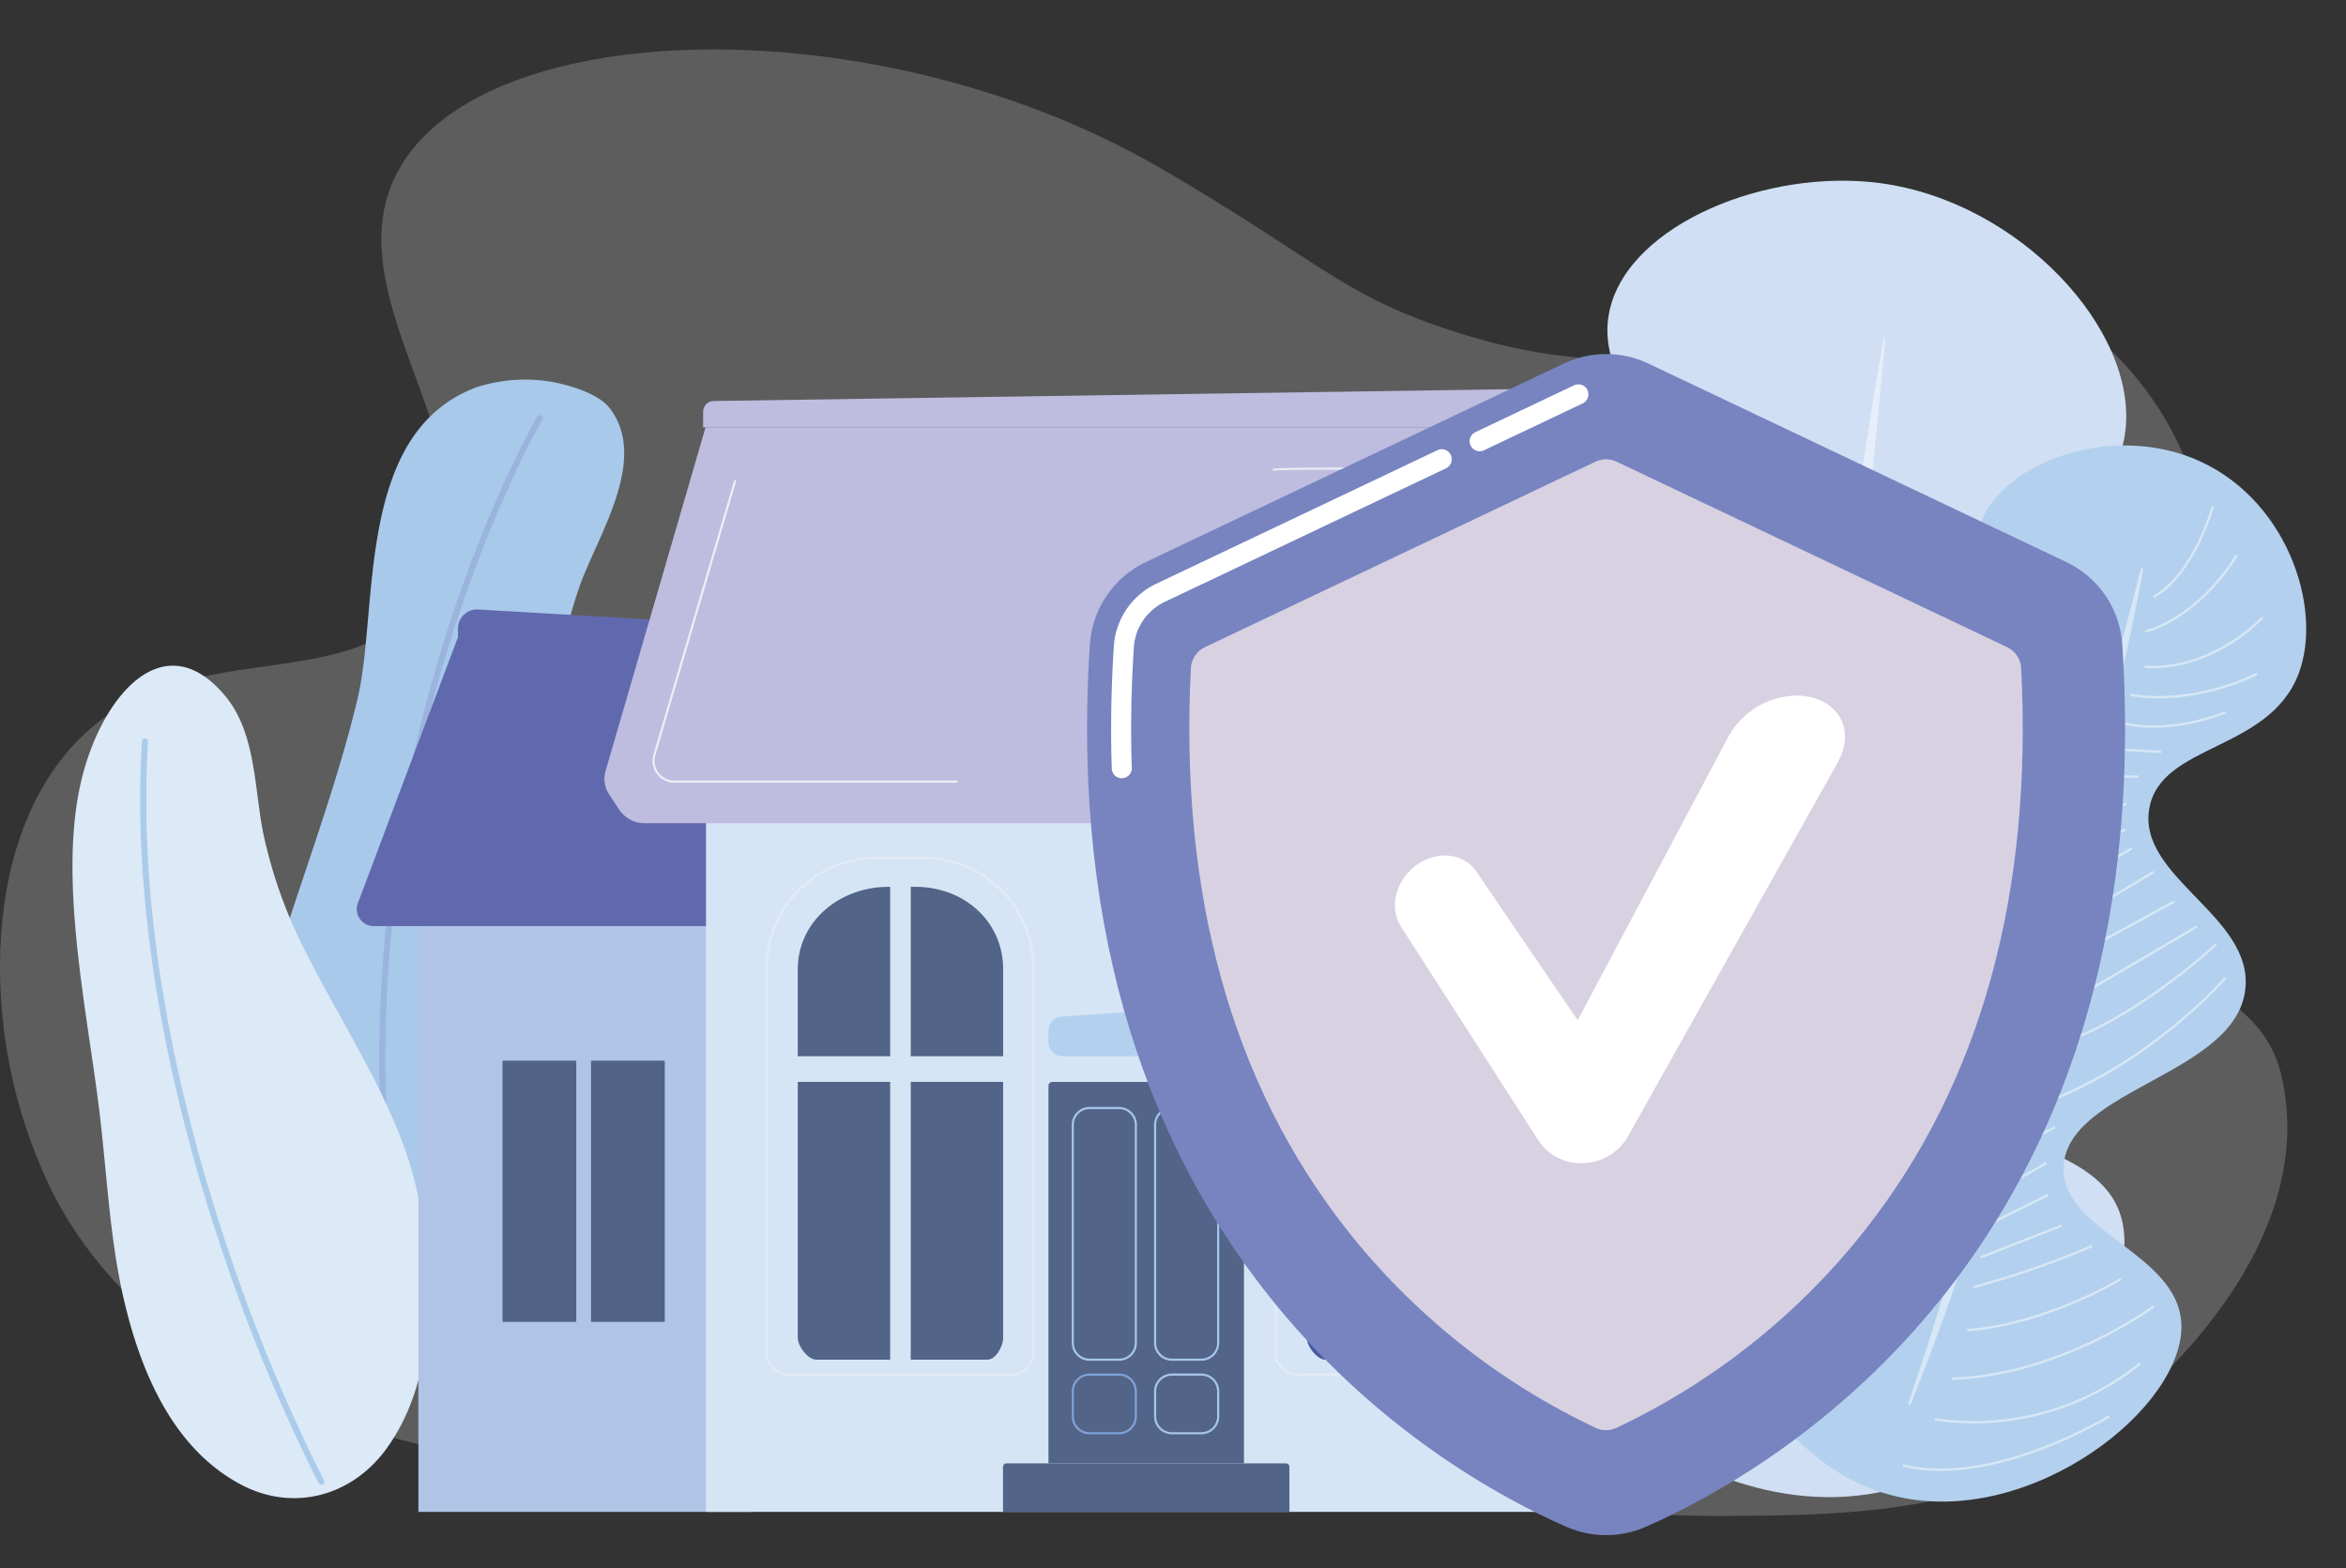
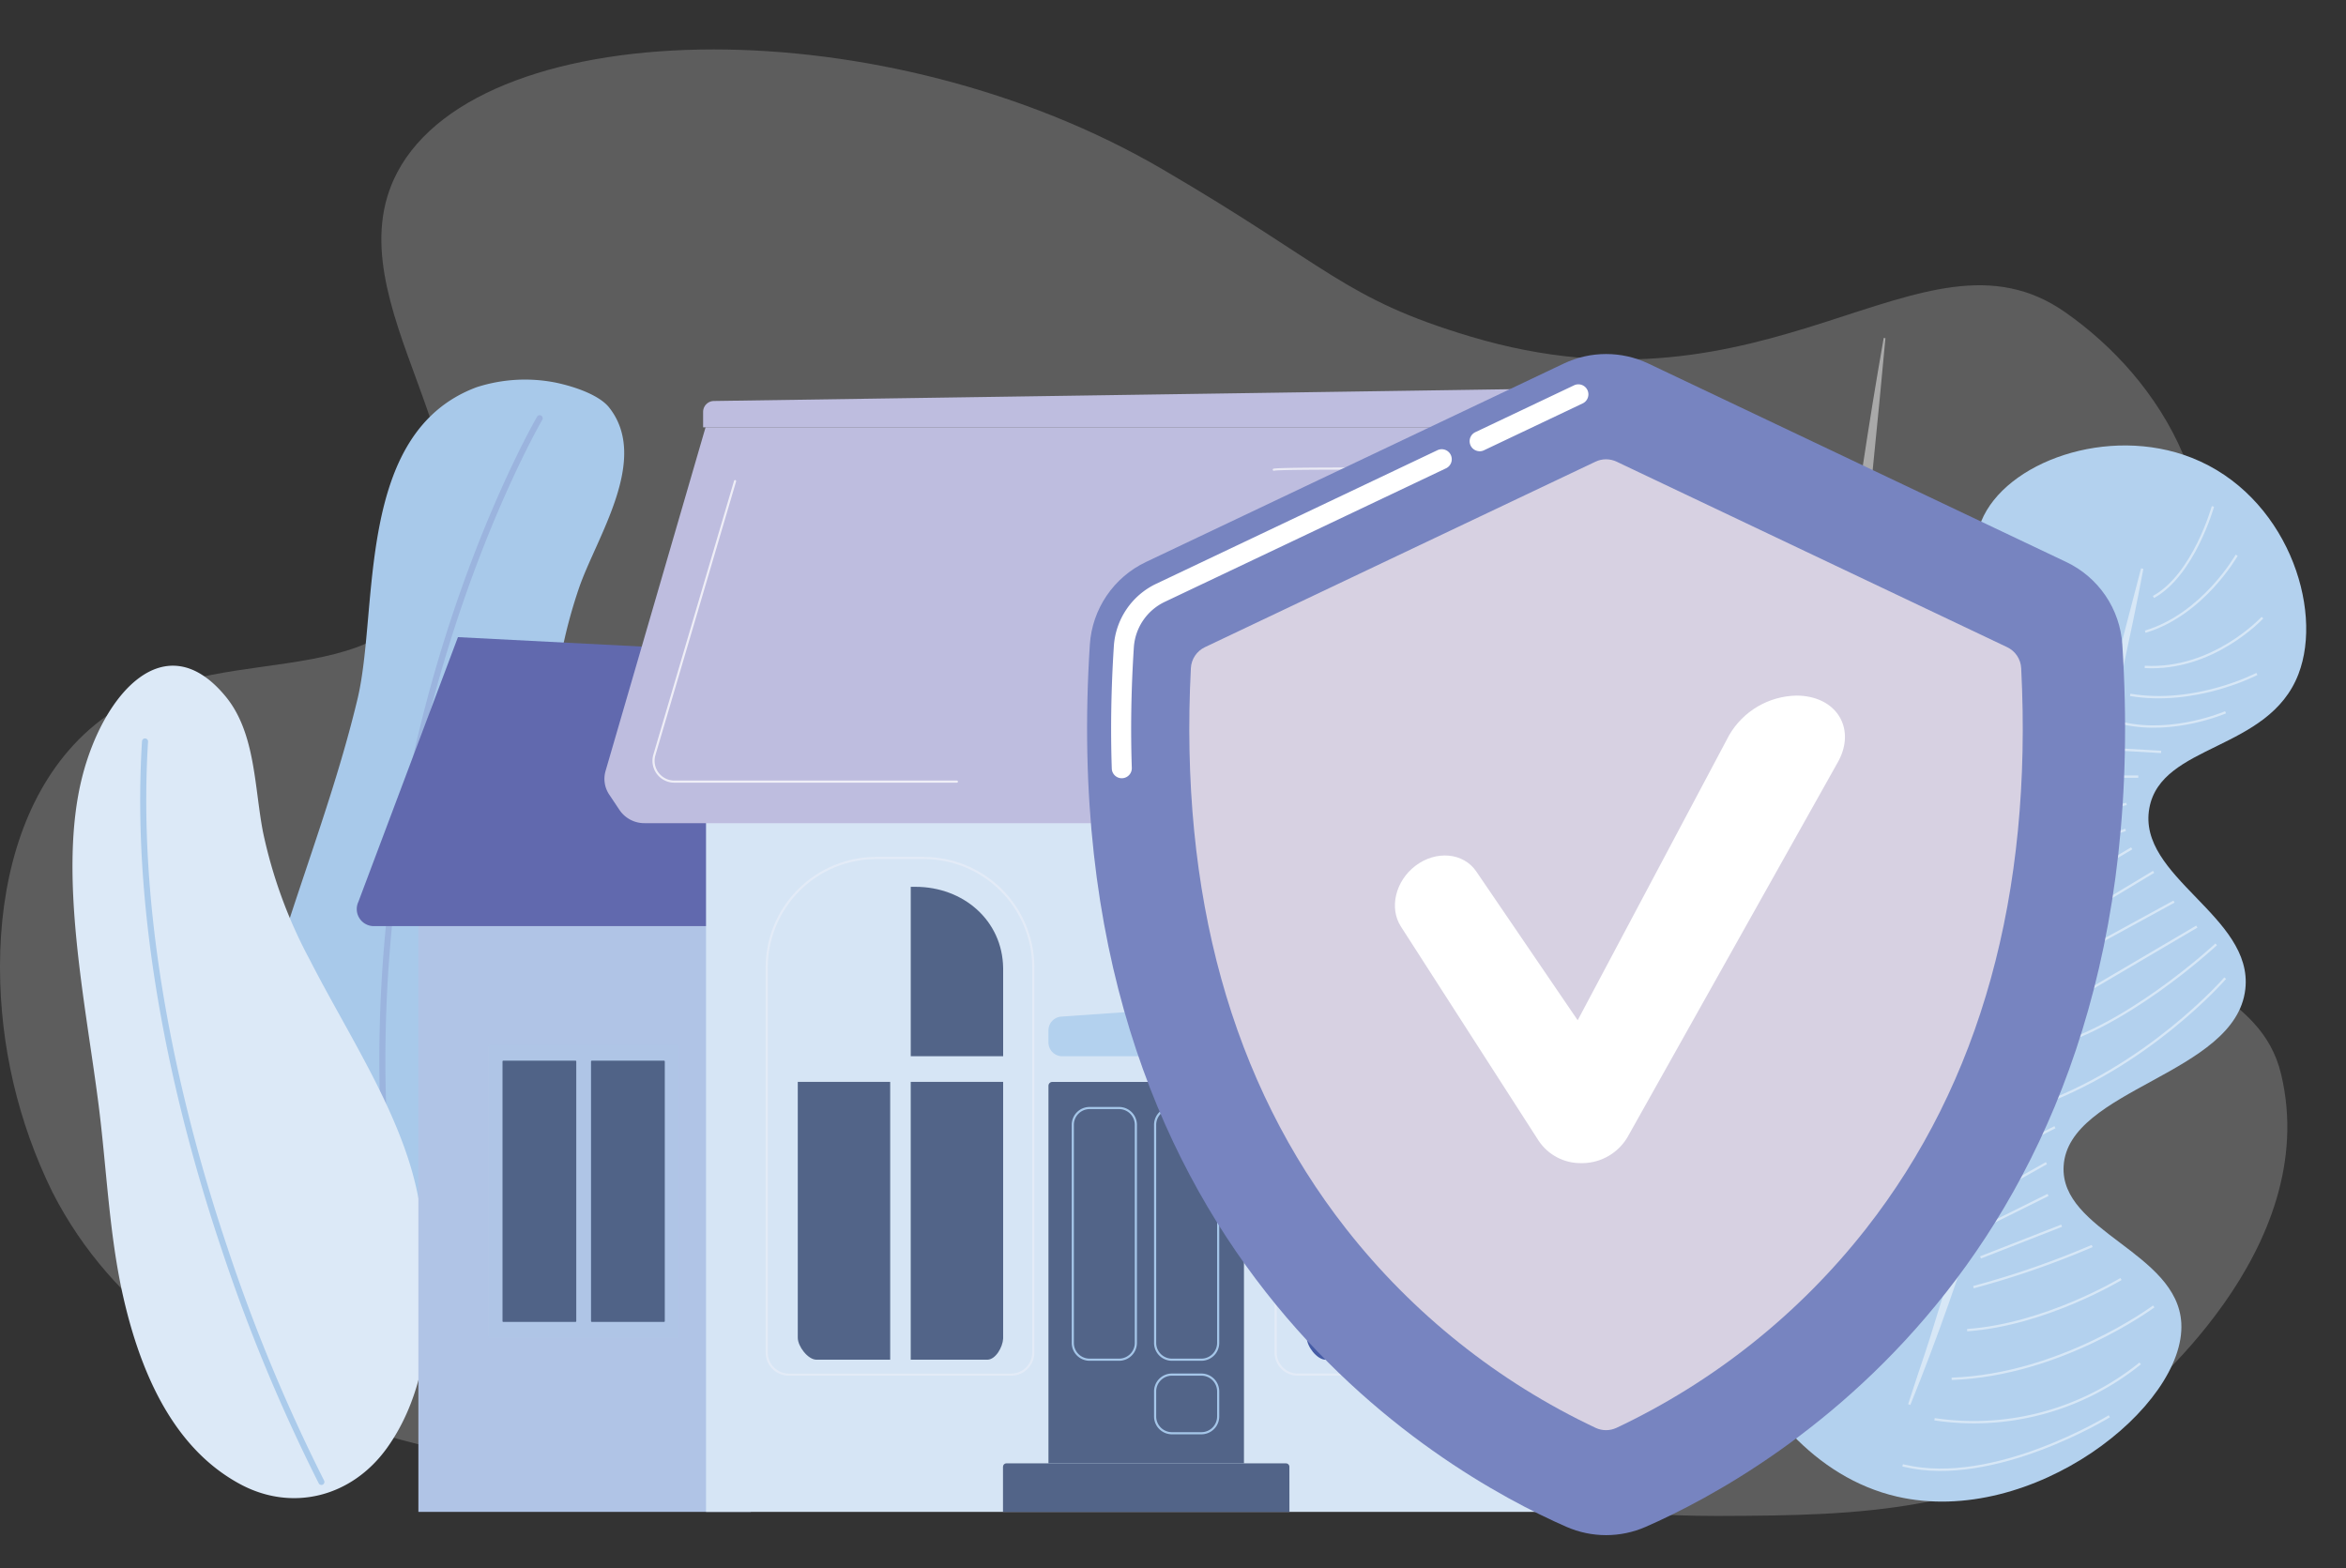
<svg xmlns="http://www.w3.org/2000/svg" xmlns:xlink="http://www.w3.org/1999/xlink" width="412.797" height="275.916" viewBox="0 0 412.797 275.916">
  <rect x="0" y="0" width="412.797" height="275.916" fill="#333333" stroke="none" />
  <defs>
    <clipPath id="clip-path">
      <rect id="Rectángulo_7030" data-name="Rectángulo 7030" width="412.797" height="275.916" transform="translate(7.764 6)" fill="none" />
    </clipPath>
    <clipPath id="clip-path-2">
      <path id="Trazado_9878" data-name="Trazado 9878" d="M77.671,36.326c-12.08,22.892,19.652,50.962,5.515,73.632-12.834,20.581-44.123,5.683-63.429,28.188-8.333,9.713-11.956,23.5-11.994,37.748v.442A89.844,89.844,0,0,0,17,215.8c21.426,41.976,77.579,47.918,103.141,50.622,25.014,2.647,38.856-.554,52.734-3.756,14.8-3.413,29.646-6.827,58.13-3.147,34.144,4.413,42.872,13.2,78.605,13.232h.819c24.329-.071,48.186-.482,69.5-17.259,4.85-3.817,36.486-29.673,29.233-60.4-3.639-15.416-21.047-15.358-25.923-31.639-3.993-13.335,4.065-23.034,9.376-38.543,10.26-29.96-4.9-52.374-21.466-63.972-12.681-8.874-25.693-3.543-42.392,1.787-16.232,5.18-35.948,10.362-62.23,2.5-22.34-6.684-24.773-12.253-54.272-29.474C187.94,21.558,158.63,14.7,133.339,14.7c-26.24,0-48.153,7.381-55.668,21.625" fill="none" opacity="0.561" />
    </clipPath>
    <clipPath id="clip-path-3">
      <rect id="Rectángulo_7020" data-name="Rectángulo 7020" width="405.797" height="258.057" transform="translate(7.763 14.699)" fill="none" />
    </clipPath>
    <clipPath id="clip-path-4">
      <rect id="Rectángulo_6931" data-name="Rectángulo 6931" width="17.986" height="185.128" transform="translate(321.536 65.467)" fill="none" />
    </clipPath>
    <clipPath id="clip-path-5">
      <rect id="Rectángulo_6930" data-name="Rectángulo 6930" width="17.985" height="185.128" transform="translate(321.536 65.467)" fill="none" />
    </clipPath>
    <clipPath id="clip-path-6">
      <rect id="Rectángulo_6933" data-name="Rectángulo 6933" width="41.397" height="147.218" transform="translate(343.509 106.007)" fill="none" />
    </clipPath>
    <clipPath id="clip-path-7">
      <rect id="Rectángulo_6932" data-name="Rectángulo 6932" width="41.393" height="147.216" transform="translate(343.509 106.007)" fill="none" />
    </clipPath>
    <clipPath id="clip-path-8">
      <rect id="Rectángulo_6935" data-name="Rectángulo 6935" width="10.766" height="16.173" transform="translate(386.58 95.056)" fill="none" />
    </clipPath>
    <clipPath id="clip-path-9">
      <rect id="Rectángulo_6934" data-name="Rectángulo 6934" width="10.763" height="16.173" transform="translate(386.583 95.056)" fill="none" />
    </clipPath>
    <clipPath id="clip-path-10">
      <rect id="Rectángulo_6937" data-name="Rectángulo 6937" width="16.333" height="13.75" transform="translate(385.171 103.602)" fill="none" />
    </clipPath>
    <clipPath id="clip-path-11">
      <rect id="Rectángulo_6936" data-name="Rectángulo 6936" width="16.331" height="13.747" transform="translate(385.173 103.602)" fill="none" />
    </clipPath>
    <clipPath id="clip-path-12">
      <rect id="Rectángulo_6939" data-name="Rectángulo 6939" width="20.879" height="9.049" transform="translate(385.129 114.543)" fill="none" />
    </clipPath>
    <clipPath id="clip-path-14">
      <rect id="Rectángulo_6941" data-name="Rectángulo 6941" width="22.425" height="4.481" transform="translate(382.556 124.403)" fill="none" />
    </clipPath>
    <clipPath id="clip-path-15">
      <rect id="Rectángulo_6940" data-name="Rectángulo 6940" width="22.424" height="4.481" transform="translate(382.556 124.403)" fill="none" />
    </clipPath>
    <clipPath id="clip-path-16">
      <rect id="Rectángulo_6943" data-name="Rectángulo 6943" width="18.095" height="2.91" transform="translate(381.354 131.146)" fill="none" />
    </clipPath>
    <clipPath id="clip-path-17">
      <rect id="Rectángulo_6942" data-name="Rectángulo 6942" width="18.094" height="2.91" transform="translate(381.354 131.146)" fill="none" />
    </clipPath>
    <clipPath id="clip-path-18">
      <rect id="Rectángulo_6946" data-name="Rectángulo 6946" width="7.747" height="0.866" transform="translate(380.299 137.655)" fill="none" />
    </clipPath>
    <clipPath id="clip-path-19">
      <rect id="Rectángulo_6945" data-name="Rectángulo 6945" width="7.747" height="0.865" transform="translate(380.299 137.656)" fill="none" />
    </clipPath>
    <clipPath id="clip-path-20">
      <rect id="Rectángulo_6949" data-name="Rectángulo 6949" width="4.838" height="0.415" transform="translate(379.172 142.449)" fill="none" />
    </clipPath>
    <clipPath id="clip-path-22">
      <rect id="Rectángulo_6952" data-name="Rectángulo 6952" width="4.225" height="1.324" transform="translate(377.766 147.262)" fill="none" />
    </clipPath>
    <clipPath id="clip-path-24">
      <rect id="Rectángulo_6955" data-name="Rectángulo 6955" width="5.381" height="2.138" transform="translate(376.465 151.833)" fill="none" />
    </clipPath>
    <clipPath id="clip-path-25">
      <rect id="Rectángulo_6954" data-name="Rectángulo 6954" width="5.381" height="2.137" transform="translate(376.465 151.834)" fill="none" />
    </clipPath>
    <clipPath id="clip-path-26">
      <rect id="Rectángulo_6958" data-name="Rectángulo 6958" width="7.982" height="4.956" transform="translate(374.975 155.101)" fill="none" />
    </clipPath>
    <clipPath id="clip-path-27">
      <rect id="Rectángulo_6957" data-name="Rectángulo 6957" width="7.981" height="4.956" transform="translate(374.975 155.101)" fill="none" />
    </clipPath>
    <clipPath id="clip-path-28">
      <rect id="Rectángulo_6961" data-name="Rectángulo 6961" width="13.651" height="8.447" transform="translate(373.161 159.24)" fill="none" />
    </clipPath>
    <clipPath id="clip-path-29">
      <rect id="Rectángulo_6960" data-name="Rectángulo 6960" width="13.651" height="8.446" transform="translate(373.161 159.241)" fill="none" />
    </clipPath>
    <clipPath id="clip-path-30">
      <rect id="Rectángulo_6964" data-name="Rectángulo 6964" width="18.991" height="10.637" transform="translate(371.407 164.465)" fill="none" />
    </clipPath>
    <clipPath id="clip-path-31">
      <rect id="Rectángulo_6963" data-name="Rectángulo 6963" width="18.99" height="10.636" transform="translate(371.408 164.466)" fill="none" />
    </clipPath>
    <clipPath id="clip-path-32">
      <rect id="Rectángulo_6967" data-name="Rectángulo 6967" width="26.442" height="15.782" transform="translate(367.981 168.868)" fill="none" />
    </clipPath>
    <clipPath id="clip-path-33">
      <rect id="Rectángulo_6966" data-name="Rectángulo 6966" width="26.441" height="15.771" transform="translate(367.982 168.879)" fill="none" />
    </clipPath>
    <clipPath id="clip-path-34">
      <rect id="Rectángulo_6969" data-name="Rectángulo 6969" width="31.27" height="18.76" transform="translate(366.595 172.018)" fill="none" />
    </clipPath>
    <clipPath id="clip-path-35">
      <rect id="Rectángulo_6968" data-name="Rectángulo 6968" width="31.269" height="18.76" transform="translate(366.595 172.018)" fill="none" />
    </clipPath>
    <clipPath id="clip-path-36">
      <rect id="Rectángulo_6971" data-name="Rectángulo 6971" width="34.185" height="23.07" transform="translate(365.275 177.988)" fill="none" />
    </clipPath>
    <clipPath id="clip-path-37">
      <rect id="Rectángulo_6970" data-name="Rectángulo 6970" width="34.184" height="23.07" transform="translate(365.275 177.988)" fill="none" />
    </clipPath>
    <clipPath id="clip-path-38">
      <rect id="Rectángulo_6974" data-name="Rectángulo 6974" width="6.994" height="3.818" transform="translate(362.45 204.164)" fill="none" />
    </clipPath>
    <clipPath id="clip-path-39">
      <rect id="Rectángulo_6973" data-name="Rectángulo 6973" width="6.993" height="3.817" transform="translate(362.45 204.165)" fill="none" />
    </clipPath>
    <clipPath id="clip-path-40">
      <rect id="Rectángulo_6977" data-name="Rectángulo 6977" width="7.116" height="4.245" transform="translate(360.836 210.491)" fill="none" />
    </clipPath>
    <clipPath id="clip-path-41">
      <rect id="Rectángulo_6976" data-name="Rectángulo 6976" width="7.113" height="4.245" transform="translate(360.836 210.491)" fill="none" />
    </clipPath>
    <clipPath id="clip-path-42">
      <rect id="Rectángulo_6980" data-name="Rectángulo 6980" width="9.914" height="5.197" transform="translate(358.31 216.081)" fill="none" />
    </clipPath>
    <clipPath id="clip-path-44">
      <rect id="Rectángulo_6983" data-name="Rectángulo 6983" width="14.434" height="5.973" transform="translate(356.174 221.48)" fill="none" />
    </clipPath>
    <clipPath id="clip-path-45">
      <rect id="Rectángulo_6982" data-name="Rectángulo 6982" width="14.433" height="5.973" transform="translate(356.174 221.48)" fill="none" />
    </clipPath>
    <clipPath id="clip-path-46">
      <rect id="Rectángulo_6985" data-name="Rectángulo 6985" width="21.03" height="7.631" transform="translate(354.954 225.062)" fill="none" />
    </clipPath>
    <clipPath id="clip-path-47">
      <rect id="Rectángulo_6984" data-name="Rectángulo 6984" width="21.029" height="7.63" transform="translate(354.955 225.062)" fill="none" />
    </clipPath>
    <clipPath id="clip-path-48">
      <rect id="Rectángulo_6987" data-name="Rectángulo 6987" width="27.195" height="9.38" transform="translate(353.881 230.885)" fill="none" />
    </clipPath>
    <clipPath id="clip-path-50">
      <rect id="Rectángulo_6989" data-name="Rectángulo 6989" width="35.689" height="13.111" transform="translate(351.166 235.719)" fill="none" />
    </clipPath>
    <clipPath id="clip-path-52">
      <rect id="Rectángulo_6991" data-name="Rectángulo 6991" width="36.361" height="10.741" transform="translate(348.128 245.76)" fill="none" />
    </clipPath>
    <clipPath id="clip-path-54">
      <rect id="Rectángulo_6993" data-name="Rectángulo 6993" width="36.525" height="9.798" transform="translate(342.498 255.037)" fill="none" />
    </clipPath>
    <clipPath id="clip-path-55">
      <rect id="Rectángulo_6992" data-name="Rectángulo 6992" width="36.525" height="9.795" transform="translate(342.498 255.04)" fill="none" />
    </clipPath>
    <clipPath id="clip-path-56">
      <rect id="Rectángulo_6999" data-name="Rectángulo 6999" width="71.221" height="58.033" transform="translate(74.864 186.607)" fill="none" />
    </clipPath>
    <clipPath id="clip-path-57">
      <rect id="Rectángulo_6995" data-name="Rectángulo 6995" width="33.431" height="51.54" transform="translate(93.745 189.855)" fill="none" />
    </clipPath>
    <clipPath id="clip-path-58">
      <path id="Trazado_9902" data-name="Trazado 9902" d="M111.878,192.641a.118.118,0,0,0-.119.118v45.73a.119.119,0,0,0,.119.12H124.62a.119.119,0,0,0,.119-.119h0v-45.73a.118.118,0,0,0-.119-.118Z" fill="none" />
    </clipPath>
    <clipPath id="clip-path-59">
      <path id="Rectángulo_6998" data-name="Rectángulo 6998" d="M.119,0H12.861a.119.119,0,0,1,.119.119v45.73a.119.119,0,0,1-.119.119H.118A.118.118,0,0,1,0,45.85V.119A.119.119,0,0,1,.119,0Z" transform="translate(96.183 192.641)" fill="none" />
    </clipPath>
    <clipPath id="clip-path-60">
      <rect id="Rectángulo_7002" data-name="Rectángulo 7002" width="50.642" height="9.97" transform="translate(184.127 262.779)" fill="none" />
    </clipPath>
    <clipPath id="clip-path-61">
      <path id="Trazado_9905" data-name="Trazado 9905" d="M184.849,263.494a.6.6,0,0,0-.6.6v7.946h50.4v-.993l-.006-6.953a.6.6,0,0,0-.6-.6Z" fill="none" />
    </clipPath>
    <clipPath id="clip-path-62">
      <rect id="Rectángulo_7004" data-name="Rectángulo 7004" width="34.989" height="67.413" transform="translate(191.954 196.228)" fill="none" />
    </clipPath>
    <clipPath id="clip-path-63">
      <path id="Trazado_9906" data-name="Trazado 9906" d="M192.928,196.378a.679.679,0,0,0-.679.68v66.431h34.4V197.008a.678.678,0,0,0-.677-.63Z" fill="none" />
    </clipPath>
    <clipPath id="clip-path-64">
      <rect id="Rectángulo_7006" data-name="Rectángulo 7006" width="43.46" height="44.653" transform="translate(224.108 154.639)" fill="none" />
    </clipPath>
    <clipPath id="clip-path-65">
      <path id="Trazado_9908" data-name="Trazado 9908" d="M253.641,162.049c-8.5,0-15.935,6.014-15.935,14.511v15.3h16.26l0-29.811Z" fill="none" />
    </clipPath>
    <linearGradient id="linear-gradient" x1="-7.738" y1="5.458" x2="-7.705" y2="5.458" gradientUnits="objectBoundingBox">
      <stop offset="0" stop-color="#2c4597" />
      <stop offset="1" stop-color="#354d9c" />
    </linearGradient>
    <clipPath id="clip-path-66">
      <rect id="Rectángulo_7008" data-name="Rectángulo 7008" width="60.856" height="63.727" transform="translate(215.411 188.972)" fill="none" />
    </clipPath>
    <clipPath id="clip-path-67">
      <path id="Trazado_9909" data-name="Trazado 9909" d="M237.729,196.378l-.023.015v45c0,1.517,1.779,3.867,3.3,3.867h12.962V196.378Z" fill="none" />
    </clipPath>
    <linearGradient id="linear-gradient-2" x1="-5.616" y1="2.987" x2="-5.591" y2="2.987" xlink:href="#linear-gradient" />
    <clipPath id="clip-path-68">
      <rect id="Rectángulo_7010" data-name="Rectángulo 7010" width="43.456" height="44.646" transform="translate(243.984 154.632)" fill="none" />
    </clipPath>
    <clipPath id="clip-path-69">
      <path id="Trazado_9910" data-name="Trazado 9910" d="M257.582,162.049v29.813h16.261v-15.3c0-8.5-6.938-14.513-15.435-14.513Z" fill="none" />
    </clipPath>
    <linearGradient id="linear-gradient-3" x1="-8.402" y1="5.46" x2="-8.369" y2="5.46" xlink:href="#linear-gradient" />
    <clipPath id="clip-path-70">
      <rect id="Rectángulo_7012" data-name="Rectángulo 7012" width="60.851" height="63.715" transform="translate(235.287 188.962)" fill="none" />
    </clipPath>
    <clipPath id="clip-path-71">
      <path id="Trazado_9911" data-name="Trazado 9911" d="M257.583,196.378v48.883h13.465c1.46,0,2.7-2.177,2.8-3.693V196.379H257.583Z" fill="none" />
    </clipPath>
    <linearGradient id="linear-gradient-4" x1="-6.108" y1="2.988" x2="-6.084" y2="2.988" xlink:href="#linear-gradient" />
    <clipPath id="clip-path-72">
      <rect id="Rectángulo_7017" data-name="Rectángulo 7017" width="82.752" height="98.716" transform="translate(124.841 154.299)" fill="none" />
    </clipPath>
    <clipPath id="clip-path-73">
      <path id="Trazado_9912" data-name="Trazado 9912" d="M164.073,162.049c-8.449,0-15.845,5.941-15.934,14.357V191.86H164.4V162.049Z" fill="none" />
    </clipPath>
    <clipPath id="clip-path-74">
      <path id="Trazado_9913" data-name="Trazado 9913" d="M148.139,196.375v45.019c0,1.5,1.741,3.817,3.251,3.866H164.4V196.375Z" fill="none" />
    </clipPath>
    <clipPath id="clip-path-75">
      <path id="Trazado_9914" data-name="Trazado 9914" d="M168.017,162.049v29.813h16.259V176.33c-.125-8.378-7.015-14.281-15.433-14.281Z" fill="none" />
    </clipPath>
    <clipPath id="clip-path-76">
      <path id="Trazado_9915" data-name="Trazado 9915" d="M168.014,196.375V245.26h13.514c1.444-.048,2.665-2.208,2.748-3.708V196.375Z" fill="none" />
    </clipPath>
    <clipPath id="clip-path-77">
      <rect id="Rectángulo_7019" data-name="Rectángulo 7019" width="53.745" height="53.26" transform="translate(122.571 90.468)" fill="none" />
    </clipPath>
    <clipPath id="clip-path-78">
      <rect id="Rectángulo_7018" data-name="Rectángulo 7018" width="53.743" height="53.259" transform="translate(122.573 90.468)" fill="none" />
    </clipPath>
    <clipPath id="clip-path-79">
      <path id="Trazado_9921" data-name="Trazado 9921" d="M232.411,244V176.226a19.081,19.081,0,0,1,19.061-19.059h8.411a19.081,19.081,0,0,1,19.06,19.059V244a3.7,3.7,0,0,1-3.694,3.693H236.1A3.7,3.7,0,0,1,232.411,244m19.06-87.213a19.459,19.459,0,0,0-19.437,19.277v68.015a4.075,4.075,0,0,0,3.953,3.99h39.38A4.074,4.074,0,0,0,279.32,244V176.226a19.458,19.458,0,0,0-19.437-19.436Z" fill="none" />
    </clipPath>
    <linearGradient id="linear-gradient-5" x1="-4.907" y1="2.061" x2="-4.886" y2="2.061" gradientUnits="objectBoundingBox">
      <stop offset="0" stop-color="#d0dbf0" />
      <stop offset="1" stop-color="#e3ebf7" />
    </linearGradient>
    <clipPath id="clip-path-80">
      <path id="Trazado_9922" data-name="Trazado 9922" d="M142.862,244V176.226a19.082,19.082,0,0,1,19.06-19.059h8.411a19.081,19.081,0,0,1,19.061,19.059V244A3.7,3.7,0,0,1,185.7,247.7H146.556A3.7,3.7,0,0,1,142.862,244m19.06-87.213a19.458,19.458,0,0,0-19.437,19.436V244a4.075,4.075,0,0,0,3.954,4.069h39.379a4.075,4.075,0,0,0,3.953-3.992V176.068a19.46,19.46,0,0,0-19.437-19.278Z" fill="none" />
    </clipPath>
    <linearGradient id="linear-gradient-6" x1="-3.013" y1="2.061" x2="-2.992" y2="2.061" xlink:href="#linear-gradient-5" />
    <clipPath id="clip-path-82">
      <rect id="Rectángulo_7024" data-name="Rectángulo 7024" width="64.623" height="41.37" transform="translate(231.712 88.261)" fill="none" />
    </clipPath>
    <clipPath id="clip-path-83">
      <rect id="Rectángulo_7023" data-name="Rectángulo 7023" width="64.622" height="41.367" transform="translate(231.713 88.261)" fill="none" />
    </clipPath>
    <clipPath id="clip-path-84">
      <path id="Trazado_9924" data-name="Trazado 9924" d="M282.924,69.972h0L209.4,104.892a17.328,17.328,0,0,0-9.867,14.518c-6.9,106.608,61.458,145.451,83.866,155.263a17.366,17.366,0,0,0,13.937,0c22.408-9.812,90.763-48.655,83.866-155.262a17.327,17.327,0,0,0-9.867-14.519l-73.526-34.92a17.356,17.356,0,0,0-14.882,0" fill="none" />
    </clipPath>
    <clipPath id="clip-path-85">
      <rect id="Rectángulo_7027" data-name="Rectángulo 7027" width="211.853" height="236.337" transform="translate(175.414 39.796)" fill="none" />
    </clipPath>
    <clipPath id="clip-path-86">
      <path id="Trazado_9927" data-name="Trazado 9927" d="M288.5,87.237h.006l-68.734,32.645a4.329,4.329,0,0,0-2.465,3.691c-2.033,39.768,7.153,72.947,27.321,98.666a121.948,121.948,0,0,0,43.9,35.016,4.335,4.335,0,0,0,3.659,0,121.948,121.948,0,0,0,43.9-35.016c20.168-25.718,29.354-58.9,27.321-98.666a4.33,4.33,0,0,0-2.465-3.691L292.211,87.237a4.323,4.323,0,0,0-3.709,0" fill="none" />
    </clipPath>
    <clipPath id="clip-path-87">
      <path id="Trazado_9928" data-name="Trazado 9928" d="M323.917,128.4a14,14,0,0,0-11.917,7l0,.007-26.63,50.122-17.845-26.187c-2.273-3.334-7.082-3.739-10.694-1-3.538,2.681-4.668,7.434-2.565,10.7l24.254,37.72a8.853,8.853,0,0,0,7.494,3.907c.1,0,.209,0,.315,0a9.3,9.3,0,0,0,7.819-4.589l37.01-65.98c2.846-5.073.618-10.24-4.875-11.446a10.987,10.987,0,0,0-2.343-.252h-.025" fill="none" />
    </clipPath>
  </defs>
  <g id="Grupo_6943" data-name="Grupo 6943" transform="translate(-7.764 -6)">
    <g id="Grupo_6942" data-name="Grupo 6942" clip-path="url(#clip-path)">
      <g id="Grupo_6735" data-name="Grupo 6735">
        <g id="Grupo_6734" data-name="Grupo 6734" opacity="0.218" clip-path="url(#clip-path-2)">
          <rect id="Rectángulo_6929" data-name="Rectángulo 6929" width="263.203" height="416.378" transform="translate(0 272.716) rotate(-89.284)" fill="#f5f5f5" />
        </g>
      </g>
      <g id="Grupo_6922" data-name="Grupo 6922">
        <g id="Grupo_6921" data-name="Grupo 6921" clip-path="url(#clip-path-3)">
-           <path id="Trazado_9879" data-name="Trazado 9879" d="M338.236,268.628c26.2-5.085,47.875-33.891,42.527-49.179-4.638-13.258-27.977-11.7-29.817-23.2-2.21-13.82,30.331-23.149,29.121-38.861-1.16-15.07-31.932-17.361-33.427-32.383-1.6-16.046,32.656-22.024,35.114-43.287,2.051-17.733-18.693-40.228-43.131-43.49-19.888-2.654-43.992,7.192-47.576,22.12-4.889,20.374,31.83,36.153,26.589,55.874-4.841,18.2-39.206,16.413-42.206,33.006-3.23,17.86,34.156,33.357,29.908,47.164-3.732,12.13-34.241,5.524-38.99,17.364-6.28,15.657,32.943,62.431,71.9,54.87" fill="#d0dff3" />
          <g id="Grupo_6740" data-name="Grupo 6740" opacity="0.47">
            <g id="Grupo_6739" data-name="Grupo 6739">
              <g id="Grupo_6738" data-name="Grupo 6738" clip-path="url(#clip-path-4)">
                <g id="Grupo_6737" data-name="Grupo 6737">
                  <g id="Grupo_6736" data-name="Grupo 6736" clip-path="url(#clip-path-5)">
                    <path id="Trazado_9880" data-name="Trazado 9880" d="M339.218,65.467c-2.7,15.282-4.952,30.628-7.016,46-1.056,7.683-1.977,15.382-2.929,23.079-.462,3.85-.873,7.706-1.31,11.559s-.878,7.706-1.251,11.566l-1.147,11.578c-.353,3.863-.726,7.723-1.05,11.589l-.249,2.9-.225,2.9-.449,5.8-.438,5.8-.357,5.81c-.951,15.483-1.659,31.024-1.009,46.545h.306c.583-15.491,1.933-30.917,3.333-46.341l.529-5.783.564-5.781.552-5.782.276-2.89.3-2.889c.413-3.851.776-7.706,1.16-11.559l1.214-11.555,4.866-46.227c1.627-15.412,3.216-30.831,4.634-46.279Z" fill="#fff" />
                  </g>
                </g>
              </g>
            </g>
          </g>
          <path id="Trazado_9881" data-name="Trazado 9881" d="M105.424,73.3c3.927.815,7.906,2.369,9.513,4.394,7.253,9.138-2.288,22.919-5.328,31.876-5.222,15.387-6.295,31.9-.919,47.368,5.824,16.764,9.835,33.366,8.576,50.958-.649,9.063-3.042,18.774-9.471,26.333-12.149,14.282-46,8.614-53.5-6.275-5.979-11.874-4.943-25.2-2.1-37.548,4.785-20.768,13.541-40.71,18.484-61.443,3.78-15.855-.522-46.792,20.919-54.816a27.72,27.72,0,0,1,13.82-.846" fill="#a8c9ea" />
          <path id="Trazado_9882" data-name="Trazado 9882" d="M87.57,267.07a.532.532,0,0,1-.5-.357A224.957,224.957,0,0,1,74.518,194.72a244.587,244.587,0,0,1,6.88-59.657c8.125-33.8,20.744-55.526,20.87-55.741a.533.533,0,0,1,.92.54c-.126.215-12.677,21.835-20.762,55.488a243.54,243.54,0,0,0-6.841,59.384,223.879,223.879,0,0,0,12.487,71.624.533.533,0,0,1-.327.679.512.512,0,0,1-.173.03" fill="#9bb4de" />
          <path id="Trazado_9883" data-name="Trazado 9883" d="M81.288,216.335c-2.83-14.26-12.178-28.061-19.049-41.507a83.887,83.887,0,0,1-8.207-22.46c-1.537-8.007-1.309-17.462-6.6-23.855-10.662-12.878-21.514-.4-25.213,14.235-4.292,16.984.618,39.713,2.914,57.839,1.385,10.928,1.84,22.543,4.238,33.263,3.971,17.759,11.17,28.217,20.676,33.322,9.118,4.9,19.618,2.284,25.833-6.409,5.615-7.853,9.975-21.424,5.409-44.428" fill="#dce9f7" />
          <path id="Trazado_9884" data-name="Trazado 9884" d="M64.319,267.3a.535.535,0,0,1-.472-.283A304.579,304.579,0,0,1,46.782,225.9c-7.554-22.435-16.12-56.172-14.03-89.484a.534.534,0,0,1,1.065.067c-2.079,33.133,6.449,66.717,13.969,89.057a303.451,303.451,0,0,0,17,40.979.534.534,0,0,1-.47.784" fill="#abcbeb" />
          <path id="Trazado_9885" data-name="Trazado 9885" d="M341.591,269.354c23.761,5.465,50.792-15.861,49.991-30.533-.683-12.51-21.381-16.142-20.706-27.637.8-13.608,30.252-16.087,31.969-31.115,1.47-12.866-19.123-19.75-16.885-31.883,2.094-11.357,20.987-9.945,26.231-23.56,4.51-11.706-2.219-31.539-18.745-38.061-14.757-5.824-32.831.737-37.067,11.162-5.6,13.783,15.766,27.484,10.2,39.907-6.117,13.644-35.592,5.376-41.853,18.248-7.811,16.059,29.8,45.919,23.389,54.692-5.009,6.858-29.246-9.678-37.465-1.648-9.645,9.423,1.719,53.707,30.944,60.43" fill="#b3d1ee" />
          <g id="Grupo_6745" data-name="Grupo 6745" opacity="0.47">
            <g id="Grupo_6744" data-name="Grupo 6744">
              <g id="Grupo_6743" data-name="Grupo 6743" clip-path="url(#clip-path-6)">
                <g id="Grupo_6742" data-name="Grupo 6742">
                  <g id="Grupo_6741" data-name="Grupo 6741" clip-path="url(#clip-path-7)">
                    <path id="Trazado_9886" data-name="Trazado 9886" d="M384.5,106.007l-9.628,36.962-4.838,18.466-2.431,9.229-2.478,9.215c-.8,3.078-1.663,6.14-2.5,9.208s-1.673,6.138-2.538,9.2l-2.573,9.188-2.647,9.166c-.858,3.063-1.817,6.094-2.712,9.146l-1.363,4.572c-.445,1.528-.958,3.032-1.418,4.554l-1.415,4.557c-.477,1.517-.927,3.045-1.448,4.546L345,248.541l-1.484,4.539.386.145c4.8-11.809,8.959-23.874,12.826-36.019l2.848-9.126,2.709-9.167c.921-3.051,1.766-6.122,2.625-9.191s1.728-6.134,2.549-9.211l2.467-9.233,2.386-9.253c.8-3.084,1.531-6.184,2.3-9.275s1.515-6.187,2.234-9.29q2.209-9.3,4.23-18.636c1.34-6.228,2.661-12.459,3.834-18.724Z" fill="#fff" />
                  </g>
                </g>
              </g>
            </g>
          </g>
          <g id="Grupo_6750" data-name="Grupo 6750" opacity="0.47">
            <g id="Grupo_6749" data-name="Grupo 6749">
              <g id="Grupo_6748" data-name="Grupo 6748" clip-path="url(#clip-path-8)">
                <g id="Grupo_6747" data-name="Grupo 6747">
                  <g id="Grupo_6746" data-name="Grupo 6746" clip-path="url(#clip-path-9)">
                    <path id="Trazado_9887" data-name="Trazado 9887" d="M386.781,111.229c7.148-3.939,10.531-15.943,10.565-16.064l-.4-.109c-.033.119-3.37,11.957-10.366,15.812Z" fill="#fff" />
                  </g>
                </g>
              </g>
            </g>
          </g>
          <g id="Grupo_6755" data-name="Grupo 6755" opacity="0.47">
            <g id="Grupo_6754" data-name="Grupo 6754">
              <g id="Grupo_6753" data-name="Grupo 6753" clip-path="url(#clip-path-10)">
                <g id="Grupo_6752" data-name="Grupo 6752">
                  <g id="Grupo_6751" data-name="Grupo 6751" clip-path="url(#clip-path-11)">
                    <path id="Trazado_9888" data-name="Trazado 9888" d="M385.29,117.352c10.251-3.071,16.155-13.442,16.213-13.546l-.36-.2c-.058.1-5.883,10.33-15.972,13.353Z" fill="#fff" />
                  </g>
                </g>
              </g>
            </g>
          </g>
          <g id="Grupo_6760" data-name="Grupo 6760" opacity="0.47">
            <g id="Grupo_6759" data-name="Grupo 6759">
              <g id="Grupo_6758" data-name="Grupo 6758" clip-path="url(#clip-path-12)">
                <g id="Grupo_6757" data-name="Grupo 6757">
                  <g id="Grupo_6756" data-name="Grupo 6756" clip-path="url(#clip-path-12)">
                    <path id="Trazado_9889" data-name="Trazado 9889" d="M385.129,123.555c12.113.7,20.792-8.639,20.878-8.733l-.3-.278c-.085.093-8.636,9.286-20.55,8.6Z" fill="#fff" />
                  </g>
                </g>
              </g>
            </g>
          </g>
          <g id="Grupo_6765" data-name="Grupo 6765" opacity="0.47">
            <g id="Grupo_6764" data-name="Grupo 6764">
              <g id="Grupo_6763" data-name="Grupo 6763" clip-path="url(#clip-path-14)">
                <g id="Grupo_6762" data-name="Grupo 6762">
                  <g id="Grupo_6761" data-name="Grupo 6761" clip-path="url(#clip-path-15)">
                    <path id="Trazado_9890" data-name="Trazado 9890" d="M382.556,128.474c11.561,1.945,22.317-3.649,22.425-3.706l-.193-.364c-.106.056-10.743,5.586-22.163,3.664Z" fill="#fff" />
                  </g>
                </g>
              </g>
            </g>
          </g>
          <g id="Grupo_6770" data-name="Grupo 6770" opacity="0.47">
            <g id="Grupo_6769" data-name="Grupo 6769">
              <g id="Grupo_6768" data-name="Grupo 6768" clip-path="url(#clip-path-16)">
                <g id="Grupo_6767" data-name="Grupo 6767">
                  <g id="Grupo_6766" data-name="Grupo 6766" clip-path="url(#clip-path-17)">
                    <path id="Trazado_9891" data-name="Trazado 9891" d="M381.354,133.485c8.927,2.006,18-1.922,18.1-1.962l-.166-.377c-.089.039-9.046,3.913-17.838,1.937Z" fill="#fff" />
                  </g>
                </g>
              </g>
            </g>
          </g>
          <g id="Grupo_6775" data-name="Grupo 6775" opacity="0.47">
            <g id="Grupo_6774" data-name="Grupo 6774">
              <g id="Grupo_6773" data-name="Grupo 6773" clip-path="url(#clip-path-18)">
                <g id="Grupo_6772" data-name="Grupo 6772">
                  <g id="Grupo_6771" data-name="Grupo 6771" clip-path="url(#clip-path-19)">
                    <rect id="Rectángulo_6944" data-name="Rectángulo 6944" width="0.412" height="7.736" transform="translate(380.299 138.068) rotate(-86.66)" fill="#fff" />
                  </g>
                </g>
              </g>
            </g>
          </g>
          <g id="Grupo_6780" data-name="Grupo 6780" opacity="0.47">
            <g id="Grupo_6779" data-name="Grupo 6779">
              <g id="Grupo_6778" data-name="Grupo 6778" clip-path="url(#clip-path-20)">
                <g id="Grupo_6777" data-name="Grupo 6777">
                  <g id="Grupo_6776" data-name="Grupo 6776" clip-path="url(#clip-path-20)">
                    <rect id="Rectángulo_6947" data-name="Rectángulo 6947" width="4.837" height="0.412" transform="translate(379.172 142.45)" fill="#fff" />
                  </g>
                </g>
              </g>
            </g>
          </g>
          <g id="Grupo_6785" data-name="Grupo 6785" opacity="0.47">
            <g id="Grupo_6784" data-name="Grupo 6784">
              <g id="Grupo_6783" data-name="Grupo 6783" clip-path="url(#clip-path-22)">
                <g id="Grupo_6782" data-name="Grupo 6782">
                  <g id="Grupo_6781" data-name="Grupo 6781" clip-path="url(#clip-path-22)">
                    <rect id="Rectángulo_6950" data-name="Rectángulo 6950" width="4.236" height="0.412" transform="translate(377.766 148.184) rotate(-12.573)" fill="#fff" />
                  </g>
                </g>
              </g>
            </g>
          </g>
          <g id="Grupo_6790" data-name="Grupo 6790" opacity="0.47">
            <g id="Grupo_6789" data-name="Grupo 6789">
              <g id="Grupo_6788" data-name="Grupo 6788" clip-path="url(#clip-path-24)">
                <g id="Grupo_6787" data-name="Grupo 6787">
                  <g id="Grupo_6786" data-name="Grupo 6786" clip-path="url(#clip-path-25)">
                    <rect id="Rectángulo_6953" data-name="Rectángulo 6953" width="5.534" height="0.412" transform="translate(376.465 153.58) rotate(-18.392)" fill="#fff" />
                  </g>
                </g>
              </g>
            </g>
          </g>
          <g id="Grupo_6795" data-name="Grupo 6795" opacity="0.47">
            <g id="Grupo_6794" data-name="Grupo 6794">
              <g id="Grupo_6793" data-name="Grupo 6793" clip-path="url(#clip-path-26)">
                <g id="Grupo_6792" data-name="Grupo 6792">
                  <g id="Grupo_6791" data-name="Grupo 6791" clip-path="url(#clip-path-27)">
                    <rect id="Rectángulo_6956" data-name="Rectángulo 6956" width="9.032" height="0.412" transform="translate(374.975 159.703) rotate(-30.625)" fill="#fff" />
                  </g>
                </g>
              </g>
            </g>
          </g>
          <g id="Grupo_6800" data-name="Grupo 6800" opacity="0.47">
            <g id="Grupo_6799" data-name="Grupo 6799">
              <g id="Grupo_6798" data-name="Grupo 6798" clip-path="url(#clip-path-28)">
                <g id="Grupo_6797" data-name="Grupo 6797">
                  <g id="Grupo_6796" data-name="Grupo 6796" clip-path="url(#clip-path-29)">
                    <rect id="Rectángulo_6959" data-name="Rectángulo 6959" width="15.687" height="0.412" transform="translate(373.161 167.332) rotate(-31.058)" fill="#fff" />
                  </g>
                </g>
              </g>
            </g>
          </g>
          <g id="Grupo_6805" data-name="Grupo 6805" opacity="0.47">
            <g id="Grupo_6804" data-name="Grupo 6804">
              <g id="Grupo_6803" data-name="Grupo 6803" clip-path="url(#clip-path-30)">
                <g id="Grupo_6802" data-name="Grupo 6802">
                  <g id="Grupo_6801" data-name="Grupo 6801" clip-path="url(#clip-path-31)">
                    <rect id="Rectángulo_6962" data-name="Rectángulo 6962" width="21.418" height="0.412" transform="translate(371.407 174.74) rotate(-28.665)" fill="#fff" />
                  </g>
                </g>
              </g>
            </g>
          </g>
          <g id="Grupo_6810" data-name="Grupo 6810" opacity="0.47">
            <g id="Grupo_6809" data-name="Grupo 6809">
              <g id="Grupo_6808" data-name="Grupo 6808" clip-path="url(#clip-path-32)">
                <g id="Grupo_6807" data-name="Grupo 6807">
                  <g id="Grupo_6806" data-name="Grupo 6806" clip-path="url(#clip-path-33)">
                    <rect id="Rectángulo_6965" data-name="Rectángulo 6965" width="30.428" height="0.412" transform="translate(367.981 184.295) rotate(-30.462)" fill="#fff" />
                  </g>
                </g>
              </g>
            </g>
          </g>
          <g id="Grupo_6815" data-name="Grupo 6815" opacity="0.47">
            <g id="Grupo_6814" data-name="Grupo 6814">
              <g id="Grupo_6813" data-name="Grupo 6813" clip-path="url(#clip-path-34)">
                <g id="Grupo_6812" data-name="Grupo 6812">
                  <g id="Grupo_6811" data-name="Grupo 6811" clip-path="url(#clip-path-35)">
                    <path id="Trazado_9892" data-name="Trazado 9892" d="M366.676,190.778c14.4-2.866,31.023-18.3,31.189-18.459l-.282-.3c-.165.155-16.708,15.513-30.988,18.356Z" fill="#fff" />
                  </g>
                </g>
              </g>
            </g>
          </g>
          <g id="Grupo_6820" data-name="Grupo 6820" opacity="0.47">
            <g id="Grupo_6819" data-name="Grupo 6819">
              <g id="Grupo_6818" data-name="Grupo 6818" clip-path="url(#clip-path-36)">
                <g id="Grupo_6817" data-name="Grupo 6817">
                  <g id="Grupo_6816" data-name="Grupo 6816" clip-path="url(#clip-path-37)">
                    <path id="Trazado_9893" data-name="Trazado 9893" d="M365.41,201.058c20.253-6.944,33.915-22.644,34.05-22.8l-.313-.269c-.135.157-13.727,15.774-33.871,22.68Z" fill="#fff" />
                  </g>
                </g>
              </g>
            </g>
          </g>
          <g id="Grupo_6825" data-name="Grupo 6825" opacity="0.47">
            <g id="Grupo_6824" data-name="Grupo 6824">
              <g id="Grupo_6823" data-name="Grupo 6823" clip-path="url(#clip-path-38)">
                <g id="Grupo_6822" data-name="Grupo 6822">
                  <g id="Grupo_6821" data-name="Grupo 6821" clip-path="url(#clip-path-39)">
                    <rect id="Rectángulo_6972" data-name="Rectángulo 6972" width="7.631" height="0.412" transform="matrix(0.892, -0.452, 0.452, 0.892, 362.451, 207.614)" fill="#fff" />
                  </g>
                </g>
              </g>
            </g>
          </g>
          <g id="Grupo_6830" data-name="Grupo 6830" opacity="0.47">
            <g id="Grupo_6829" data-name="Grupo 6829">
              <g id="Grupo_6828" data-name="Grupo 6828" clip-path="url(#clip-path-40)">
                <g id="Grupo_6827" data-name="Grupo 6827">
                  <g id="Grupo_6826" data-name="Grupo 6826" clip-path="url(#clip-path-41)">
                    <rect id="Rectángulo_6975" data-name="Rectángulo 6975" width="7.93" height="0.412" transform="translate(360.837 214.376) rotate(-29.335)" fill="#fff" />
                  </g>
                </g>
              </g>
            </g>
          </g>
          <g id="Grupo_6835" data-name="Grupo 6835" opacity="0.47">
            <g id="Grupo_6834" data-name="Grupo 6834">
              <g id="Grupo_6833" data-name="Grupo 6833" clip-path="url(#clip-path-42)">
                <g id="Grupo_6832" data-name="Grupo 6832">
                  <g id="Grupo_6831" data-name="Grupo 6831" clip-path="url(#clip-path-42)">
                    <rect id="Rectángulo_6978" data-name="Rectángulo 6978" width="10.862" height="0.412" transform="translate(358.31 220.909) rotate(-26.39)" fill="#fff" />
                  </g>
                </g>
              </g>
            </g>
          </g>
          <g id="Grupo_6840" data-name="Grupo 6840" opacity="0.47">
            <g id="Grupo_6839" data-name="Grupo 6839">
              <g id="Grupo_6838" data-name="Grupo 6838" clip-path="url(#clip-path-44)">
                <g id="Grupo_6837" data-name="Grupo 6837">
                  <g id="Grupo_6836" data-name="Grupo 6836" clip-path="url(#clip-path-45)">
                    <rect id="Rectángulo_6981" data-name="Rectángulo 6981" width="15.337" height="0.412" transform="matrix(0.931, -0.364, 0.364, 0.931, 356.175, 227.069)" fill="#fff" />
                  </g>
                </g>
              </g>
            </g>
          </g>
          <g id="Grupo_6845" data-name="Grupo 6845" opacity="0.47">
            <g id="Grupo_6844" data-name="Grupo 6844">
              <g id="Grupo_6843" data-name="Grupo 6843" clip-path="url(#clip-path-46)">
                <g id="Grupo_6842" data-name="Grupo 6842">
                  <g id="Grupo_6841" data-name="Grupo 6841" clip-path="url(#clip-path-47)">
                    <path id="Trazado_9894" data-name="Trazado 9894" d="M355.058,232.693a154.191,154.191,0,0,0,20.925-7.253l-.167-.377a153.772,153.772,0,0,1-20.862,7.231Z" fill="#fff" />
                  </g>
                </g>
              </g>
            </g>
          </g>
          <g id="Grupo_6850" data-name="Grupo 6850" opacity="0.47">
            <g id="Grupo_6849" data-name="Grupo 6849">
              <g id="Grupo_6848" data-name="Grupo 6848" clip-path="url(#clip-path-48)">
                <g id="Grupo_6847" data-name="Grupo 6847">
                  <g id="Grupo_6846" data-name="Grupo 6846" clip-path="url(#clip-path-48)">
                    <path id="Trazado_9895" data-name="Trazado 9895" d="M353.909,240.265c13.761-.958,27.033-8.947,27.166-9.028l-.214-.352c-.132.08-13.321,8.018-26.98,8.968Z" fill="#fff" />
                  </g>
                </g>
              </g>
            </g>
          </g>
          <g id="Grupo_6855" data-name="Grupo 6855" opacity="0.47">
            <g id="Grupo_6854" data-name="Grupo 6854">
              <g id="Grupo_6853" data-name="Grupo 6853" clip-path="url(#clip-path-50)">
                <g id="Grupo_6852" data-name="Grupo 6852">
                  <g id="Grupo_6851" data-name="Grupo 6851" clip-path="url(#clip-path-50)">
                    <path id="Trazado_9896" data-name="Trazado 9896" d="M351.18,248.83c19.29-.67,35.512-12.66,35.674-12.781l-.247-.33c-.161.12-16.283,12.033-35.441,12.7Z" fill="#fff" />
                  </g>
                </g>
              </g>
            </g>
          </g>
          <g id="Grupo_6860" data-name="Grupo 6860" opacity="0.47">
            <g id="Grupo_6859" data-name="Grupo 6859">
              <g id="Grupo_6858" data-name="Grupo 6858" clip-path="url(#clip-path-52)">
                <g id="Grupo_6857" data-name="Grupo 6857">
                  <g id="Grupo_6856" data-name="Grupo 6856" clip-path="url(#clip-path-52)">
                    <path id="Trazado_9897" data-name="Trazado 9897" d="M348.128,255.942a46.8,46.8,0,0,0,36.36-9.877l-.277-.305a46.376,46.376,0,0,1-36.019,9.775Z" fill="#fff" />
                  </g>
                </g>
              </g>
            </g>
          </g>
          <g id="Grupo_6865" data-name="Grupo 6865" opacity="0.47">
            <g id="Grupo_6864" data-name="Grupo 6864">
              <g id="Grupo_6863" data-name="Grupo 6863" clip-path="url(#clip-path-54)">
                <g id="Grupo_6862" data-name="Grupo 6862">
                  <g id="Grupo_6861" data-name="Grupo 6861" clip-path="url(#clip-path-55)">
                    <path id="Trazado_9898" data-name="Trazado 9898" d="M342.809,264.121c15.827,3.76,36.01-8.607,36.214-8.734l-.217-.35c-.2.125-20.242,12.4-35.9,8.683l-.307-.075-.1.4c.1.026.208.051.312.076" fill="#fff" />
                  </g>
                </g>
              </g>
            </g>
          </g>
          <rect id="Rectángulo_6994" data-name="Rectángulo 6994" width="58.505" height="112.83" transform="translate(81.383 159.209)" fill="#b0c4e6" />
          <path id="Trazado_9899" data-name="Trazado 9899" d="M73.543,168.96h69.13V120.9l-54.33-2.786L70.819,164.7a3,3,0,0,0,2.723,4.265" fill="#6169ae" />
-           <path id="Trazado_9900" data-name="Trazado 9900" d="M88.348,118.813l51.54,2.786v-5.572l-48.161-2.786a3.378,3.378,0,0,0-3.378,3.378Z" fill="#6169ae" />
+           <path id="Trazado_9900" data-name="Trazado 9900" d="M88.348,118.813l51.54,2.786l-48.161-2.786a3.378,3.378,0,0,0-3.378,3.378Z" fill="#6169ae" />
          <g id="Grupo_6874" data-name="Grupo 6874" opacity="0.89">
            <g id="Grupo_6873" data-name="Grupo 6873">
              <g id="Grupo_6872" data-name="Grupo 6872" clip-path="url(#clip-path-56)">
                <g id="Grupo_6867" data-name="Grupo 6867">
                  <g id="Grupo_6866" data-name="Grupo 6866" clip-path="url(#clip-path-57)">
                    <path id="Trazado_9901" data-name="Trazado 9901" d="M93.959,241.4h33a.214.214,0,0,0,.214-.214V190.069a.214.214,0,0,0-.214-.214h-33a.214.214,0,0,0-.214.214V241.18a.214.214,0,0,0,.214.214" fill="#afc5e6" />
                  </g>
                </g>
                <g id="Grupo_6869" data-name="Grupo 6869">
                  <g id="Grupo_6868" data-name="Grupo 6868" clip-path="url(#clip-path-58)">
                    <rect id="Rectángulo_6996" data-name="Rectángulo 6996" width="36.497" height="45.379" transform="translate(90.44 207.036) rotate(-34.039)" fill="#44577c" />
                  </g>
                </g>
                <g id="Grupo_6871" data-name="Grupo 6871">
                  <g id="Grupo_6870" data-name="Grupo 6870" clip-path="url(#clip-path-59)">
                    <rect id="Rectángulo_6997" data-name="Rectángulo 6997" width="36.482" height="45.36" transform="translate(74.864 207.037) rotate(-34.029)" fill="#44577c" />
                  </g>
                </g>
              </g>
            </g>
          </g>
          <rect id="Rectángulo_7000" data-name="Rectángulo 7000" width="162.562" height="128.501" transform="translate(131.996 143.538)" fill="#d6e5f5" />
          <path id="Trazado_9903" data-name="Trazado 9903" d="M290.711,81.2h-158.8l-17.594,60.46a4.977,4.977,0,0,0,.647,4.162l1.81,2.71a5.266,5.266,0,0,0,4.384,2.316h179.79a5.24,5.24,0,0,0,4.753-2.97l1.74-3.7a4.969,4.969,0,0,0,.284-3.486Z" fill="#bebddf" />
          <path id="Trazado_9904" data-name="Trazado 9904" d="M291.07,81.2H131.483v-2.74a1.922,1.922,0,0,1,1.919-1.9l155.69-2.3a1.924,1.924,0,0,1,1.977,1.869c0,.01,0,.021,0,.031Z" fill="#bebddf" />
          <g id="Grupo_6879" data-name="Grupo 6879" opacity="0.9">
            <g id="Grupo_6878" data-name="Grupo 6878">
              <g id="Grupo_6877" data-name="Grupo 6877" clip-path="url(#clip-path-60)">
                <g id="Grupo_6876" data-name="Grupo 6876">
                  <g id="Grupo_6875" data-name="Grupo 6875" clip-path="url(#clip-path-61)">
                    <rect id="Rectángulo_7001" data-name="Rectángulo 7001" width="9.259" height="50.517" transform="translate(184.127 272.039) rotate(-89.196)" fill="#44577c" />
                  </g>
                </g>
              </g>
            </g>
          </g>
          <g id="Grupo_6884" data-name="Grupo 6884" opacity="0.9">
            <g id="Grupo_6883" data-name="Grupo 6883">
              <g id="Grupo_6882" data-name="Grupo 6882" clip-path="url(#clip-path-62)">
                <g id="Grupo_6881" data-name="Grupo 6881">
                  <g id="Grupo_6880" data-name="Grupo 6880" clip-path="url(#clip-path-63)">
                    <rect id="Rectángulo_7003" data-name="Rectángulo 7003" width="67.261" height="34.695" transform="matrix(0.004, -1, 1, 0.004, 191.954, 263.488)" fill="#44577c" />
                  </g>
                </g>
              </g>
            </g>
          </g>
          <path id="Trazado_9907" data-name="Trazado 9907" d="M224.22,191.862H194.677a2.429,2.429,0,0,1-2.429-2.429v-2.122a2.429,2.429,0,0,1,2.261-2.423l29.543-2.052a2.429,2.429,0,0,1,2.594,2.252q.006.086.006.171v4.174a2.429,2.429,0,0,1-2.429,2.429" fill="#b3d1ee" />
          <g id="Grupo_6889" data-name="Grupo 6889" opacity="0.9">
            <g id="Grupo_6888" data-name="Grupo 6888">
              <g id="Grupo_6887" data-name="Grupo 6887" clip-path="url(#clip-path-64)">
                <g id="Grupo_6886" data-name="Grupo 6886">
                  <g id="Grupo_6885" data-name="Grupo 6885" clip-path="url(#clip-path-65)">
                    <rect id="Rectángulo_7005" data-name="Rectángulo 7005" width="29.841" height="33.864" transform="translate(224.115 170.835) rotate(-32.88)" fill="url(#linear-gradient)" />
                  </g>
                </g>
              </g>
            </g>
          </g>
          <g id="Grupo_6894" data-name="Grupo 6894" opacity="0.9">
            <g id="Grupo_6893" data-name="Grupo 6893">
              <g id="Grupo_6892" data-name="Grupo 6892" clip-path="url(#clip-path-66)">
                <g id="Grupo_6891" data-name="Grupo 6891">
                  <g id="Grupo_6890" data-name="Grupo 6890" clip-path="url(#clip-path-67)">
                    <rect id="Rectángulo_7007" data-name="Rectángulo 7007" width="40.195" height="49.881" transform="matrix(0.84, -0.543, 0.543, 0.84, 215.419, 210.785)" fill="url(#linear-gradient-2)" />
                  </g>
                </g>
              </g>
            </g>
          </g>
          <g id="Grupo_6899" data-name="Grupo 6899" opacity="0.9">
            <g id="Grupo_6898" data-name="Grupo 6898">
              <g id="Grupo_6897" data-name="Grupo 6897" clip-path="url(#clip-path-68)">
                <g id="Grupo_6896" data-name="Grupo 6896">
                  <g id="Grupo_6895" data-name="Grupo 6895" clip-path="url(#clip-path-69)">
                    <rect id="Rectángulo_7009" data-name="Rectángulo 7009" width="29.848" height="33.864" transform="matrix(0.84, -0.543, 0.543, 0.84, 243.984, 170.847)" fill="url(#linear-gradient-3)" />
                  </g>
                </g>
              </g>
            </g>
          </g>
          <g id="Grupo_6904" data-name="Grupo 6904" opacity="0.9">
            <g id="Grupo_6903" data-name="Grupo 6903">
              <g id="Grupo_6902" data-name="Grupo 6902" clip-path="url(#clip-path-70)">
                <g id="Grupo_6901" data-name="Grupo 6901">
                  <g id="Grupo_6900" data-name="Grupo 6900" clip-path="url(#clip-path-71)">
                    <rect id="Rectángulo_7011" data-name="Rectángulo 7011" width="40.208" height="49.875" transform="matrix(0.84, -0.543, 0.543, 0.84, 235.288, 210.804)" fill="url(#linear-gradient-4)" />
                  </g>
                </g>
              </g>
            </g>
          </g>
          <g id="Grupo_6915" data-name="Grupo 6915" opacity="0.9">
            <g id="Grupo_6914" data-name="Grupo 6914">
              <g id="Grupo_6913" data-name="Grupo 6913" clip-path="url(#clip-path-72)">
                <g id="Grupo_6906" data-name="Grupo 6906">
                  <g id="Grupo_6905" data-name="Grupo 6905" clip-path="url(#clip-path-73)">
-                     <rect id="Rectángulo_7013" data-name="Rectángulo 7013" width="30.731" height="33.661" transform="matrix(0.807, -0.591, 0.591, 0.807, 133.93, 172.45)" fill="#44577c" />
-                   </g>
+                     </g>
                </g>
                <g id="Grupo_6908" data-name="Grupo 6908">
                  <g id="Grupo_6907" data-name="Grupo 6907" clip-path="url(#clip-path-74)">
                    <rect id="Rectángulo_7014" data-name="Rectángulo 7014" width="41.995" height="49.048" transform="matrix(0.807, -0.591, 0.591, 0.807, 124.841, 213.434)" fill="#44577c" />
                  </g>
                </g>
                <g id="Grupo_6910" data-name="Grupo 6910">
                  <g id="Grupo_6909" data-name="Grupo 6909" clip-path="url(#clip-path-75)">
                    <rect id="Rectángulo_7015" data-name="Rectángulo 7015" width="30.731" height="33.662" transform="matrix(0.807, -0.591, 0.591, 0.807, 153.805, 172.451)" fill="#44577c" />
                  </g>
                </g>
                <g id="Grupo_6912" data-name="Grupo 6912">
                  <g id="Grupo_6911" data-name="Grupo 6911" clip-path="url(#clip-path-76)">
                    <rect id="Rectángulo_7016" data-name="Rectángulo 7016" width="42.006" height="49.061" transform="translate(144.716 213.434) rotate(-36.217)" fill="#44577c" />
                  </g>
                </g>
              </g>
            </g>
          </g>
          <g id="Grupo_6920" data-name="Grupo 6920" opacity="0.75">
            <g id="Grupo_6919" data-name="Grupo 6919">
              <g id="Grupo_6918" data-name="Grupo 6918" clip-path="url(#clip-path-77)">
                <g id="Grupo_6917" data-name="Grupo 6917">
                  <g id="Grupo_6916" data-name="Grupo 6916" clip-path="url(#clip-path-78)">
                    <path id="Trazado_9916" data-name="Trazado 9916" d="M176.128,143.728h-49.7a3.853,3.853,0,0,1-3.7-4.942l14.2-48.181a.188.188,0,0,1,.361.106l-14.2,48.181a3.476,3.476,0,0,0,3.335,4.459h49.7a.189.189,0,1,1,0,.377" fill="#fff" />
                  </g>
                </g>
              </g>
            </g>
          </g>
          <path id="Trazado_9917" data-name="Trazado 9917" d="M204.671,245.449h-5.188a3.143,3.143,0,0,1-3.14-3.14V203.926a3.143,3.143,0,0,1,3.14-3.14h5.192a3.143,3.143,0,0,1,3.14,3.14v38.383a3.143,3.143,0,0,1-3.14,3.14m-5.192-44.286a2.767,2.767,0,0,0-2.763,2.763v38.383a2.767,2.767,0,0,0,2.763,2.763h5.192a2.767,2.767,0,0,0,2.763-2.763V203.926a2.767,2.767,0,0,0-2.763-2.763Z" fill="#a5c6e9" />
          <path id="Trazado_9918" data-name="Trazado 9918" d="M219.16,245.449h-5.192a3.143,3.143,0,0,1-3.14-3.14V203.926a3.143,3.143,0,0,1,3.14-3.14h5.192a3.143,3.143,0,0,1,3.14,3.14v38.383a3.143,3.143,0,0,1-3.14,3.14m-5.192-44.286a2.767,2.767,0,0,0-2.763,2.763v38.383a2.767,2.767,0,0,0,2.763,2.763h5.192a2.767,2.767,0,0,0,2.763-2.763V203.926a2.767,2.767,0,0,0-2.763-2.763Z" fill="#a5c6e9" />
-           <path id="Trazado_9919" data-name="Trazado 9919" d="M204.671,258.389h-5.188a3.143,3.143,0,0,1-3.14-3.14v-4.415a3.143,3.143,0,0,1,3.14-3.14h5.192a3.143,3.143,0,0,1,3.14,3.14v4.415a3.143,3.143,0,0,1-3.14,3.14m-5.192-10.317a2.766,2.766,0,0,0-2.763,2.762v4.415a2.767,2.767,0,0,0,2.763,2.763h5.192a2.767,2.767,0,0,0,2.763-2.763v-4.415a2.766,2.766,0,0,0-2.763-2.762Z" fill="#7fa2d5" />
          <path id="Trazado_9920" data-name="Trazado 9920" d="M219.16,258.389h-5.192a3.143,3.143,0,0,1-3.14-3.14v-4.415a3.143,3.143,0,0,1,3.14-3.14h5.192a3.143,3.143,0,0,1,3.14,3.14v4.415a3.143,3.143,0,0,1-3.14,3.14m-5.192-10.317a2.766,2.766,0,0,0-2.763,2.762v4.415a2.767,2.767,0,0,0,2.763,2.763h5.192a2.767,2.767,0,0,0,2.763-2.763v-4.415a2.766,2.766,0,0,0-2.763-2.762Z" fill="#a5c6e9" />
        </g>
      </g>
      <g id="Grupo_6924" data-name="Grupo 6924">
        <g id="Grupo_6923" data-name="Grupo 6923" clip-path="url(#clip-path-79)">
          <rect id="Rectángulo_7021" data-name="Rectángulo 7021" width="47.286" height="91.282" transform="translate(232.034 156.79)" fill="url(#linear-gradient-5)" />
        </g>
      </g>
      <g id="Grupo_6926" data-name="Grupo 6926">
        <g id="Grupo_6925" data-name="Grupo 6925" clip-path="url(#clip-path-80)">
          <rect id="Rectángulo_7022" data-name="Rectángulo 7022" width="47.286" height="91.282" transform="translate(142.485 156.79)" fill="url(#linear-gradient-6)" />
        </g>
      </g>
      <g id="Grupo_6933" data-name="Grupo 6933">
        <g id="Grupo_6932" data-name="Grupo 6932" clip-path="url(#clip-path-3)">
          <g id="Grupo_6931" data-name="Grupo 6931" opacity="0.69">
            <g id="Grupo_6930" data-name="Grupo 6930">
              <g id="Grupo_6929" data-name="Grupo 6929" clip-path="url(#clip-path-82)">
                <g id="Grupo_6928" data-name="Grupo 6928">
                  <g id="Grupo_6927" data-name="Grupo 6927" clip-path="url(#clip-path-83)">
                    <path id="Trazado_9923" data-name="Trazado 9923" d="M296.145,129.629a.189.189,0,0,1-.18-.134L284.924,93.006a5.888,5.888,0,0,0-5.614-4.2c-28.9-.228-46.6-.219-47.344.024a.192.192,0,0,1-.241-.112.184.184,0,0,1,.1-.238c.886-.364,30.133-.189,47.488-.051a6.265,6.265,0,0,1,5.971,4.471l11.041,36.488a.189.189,0,0,1-.126.235.2.2,0,0,1-.055.008" fill="#fff" />
                  </g>
                </g>
              </g>
            </g>
          </g>
        </g>
      </g>
      <g id="Grupo_6935" data-name="Grupo 6935">
        <g id="Grupo_6934" data-name="Grupo 6934" clip-path="url(#clip-path-84)">
          <rect id="Rectángulo_7026" data-name="Rectángulo 7026" width="259.616" height="266.674" transform="translate(119.842 97.951) rotate(-22.166)" fill="#7784c0" />
        </g>
      </g>
      <g id="Grupo_6937" data-name="Grupo 6937">
        <g id="Grupo_6936" data-name="Grupo 6936" clip-path="url(#clip-path-85)">
          <path id="Trazado_9925" data-name="Trazado 9925" d="M268.121,85.4a1.763,1.763,0,0,1-.758-3.355L284.736,73.8a1.763,1.763,0,0,1,1.513,3.185l-17.373,8.251a1.762,1.762,0,0,1-.755.171" fill="#fff" />
          <path id="Trazado_9926" data-name="Trazado 9926" d="M205.151,142.945a1.761,1.761,0,0,1-1.76-1.7c-.234-6.956-.111-14.209.364-21.556a13.1,13.1,0,0,1,7.457-10.967l49.463-23.493a1.763,1.763,0,0,1,1.58,3.152l-.067.032L212.726,111.9a9.568,9.568,0,0,0-5.453,8.01c-.468,7.233-.589,14.369-.359,21.21a1.763,1.763,0,0,1-1.7,1.821h-.06" fill="#fff" />
        </g>
      </g>
      <g id="Grupo_6939" data-name="Grupo 6939">
        <g id="Grupo_6938" data-name="Grupo 6938" clip-path="url(#clip-path-86)">
          <rect id="Rectángulo_7028" data-name="Rectángulo 7028" width="203.583" height="214.999" transform="translate(155.536 111.158) rotate(-22.166)" fill="#d7d1e2" />
        </g>
      </g>
      <g id="Grupo_6941" data-name="Grupo 6941">
        <g id="Grupo_6940" data-name="Grupo 6940" clip-path="url(#clip-path-87)">
          <rect id="Rectángulo_7029" data-name="Rectángulo 7029" width="81.84" height="82.272" transform="translate(252.169 128.401)" fill="#fff" />
        </g>
      </g>
    </g>
  </g>
</svg>